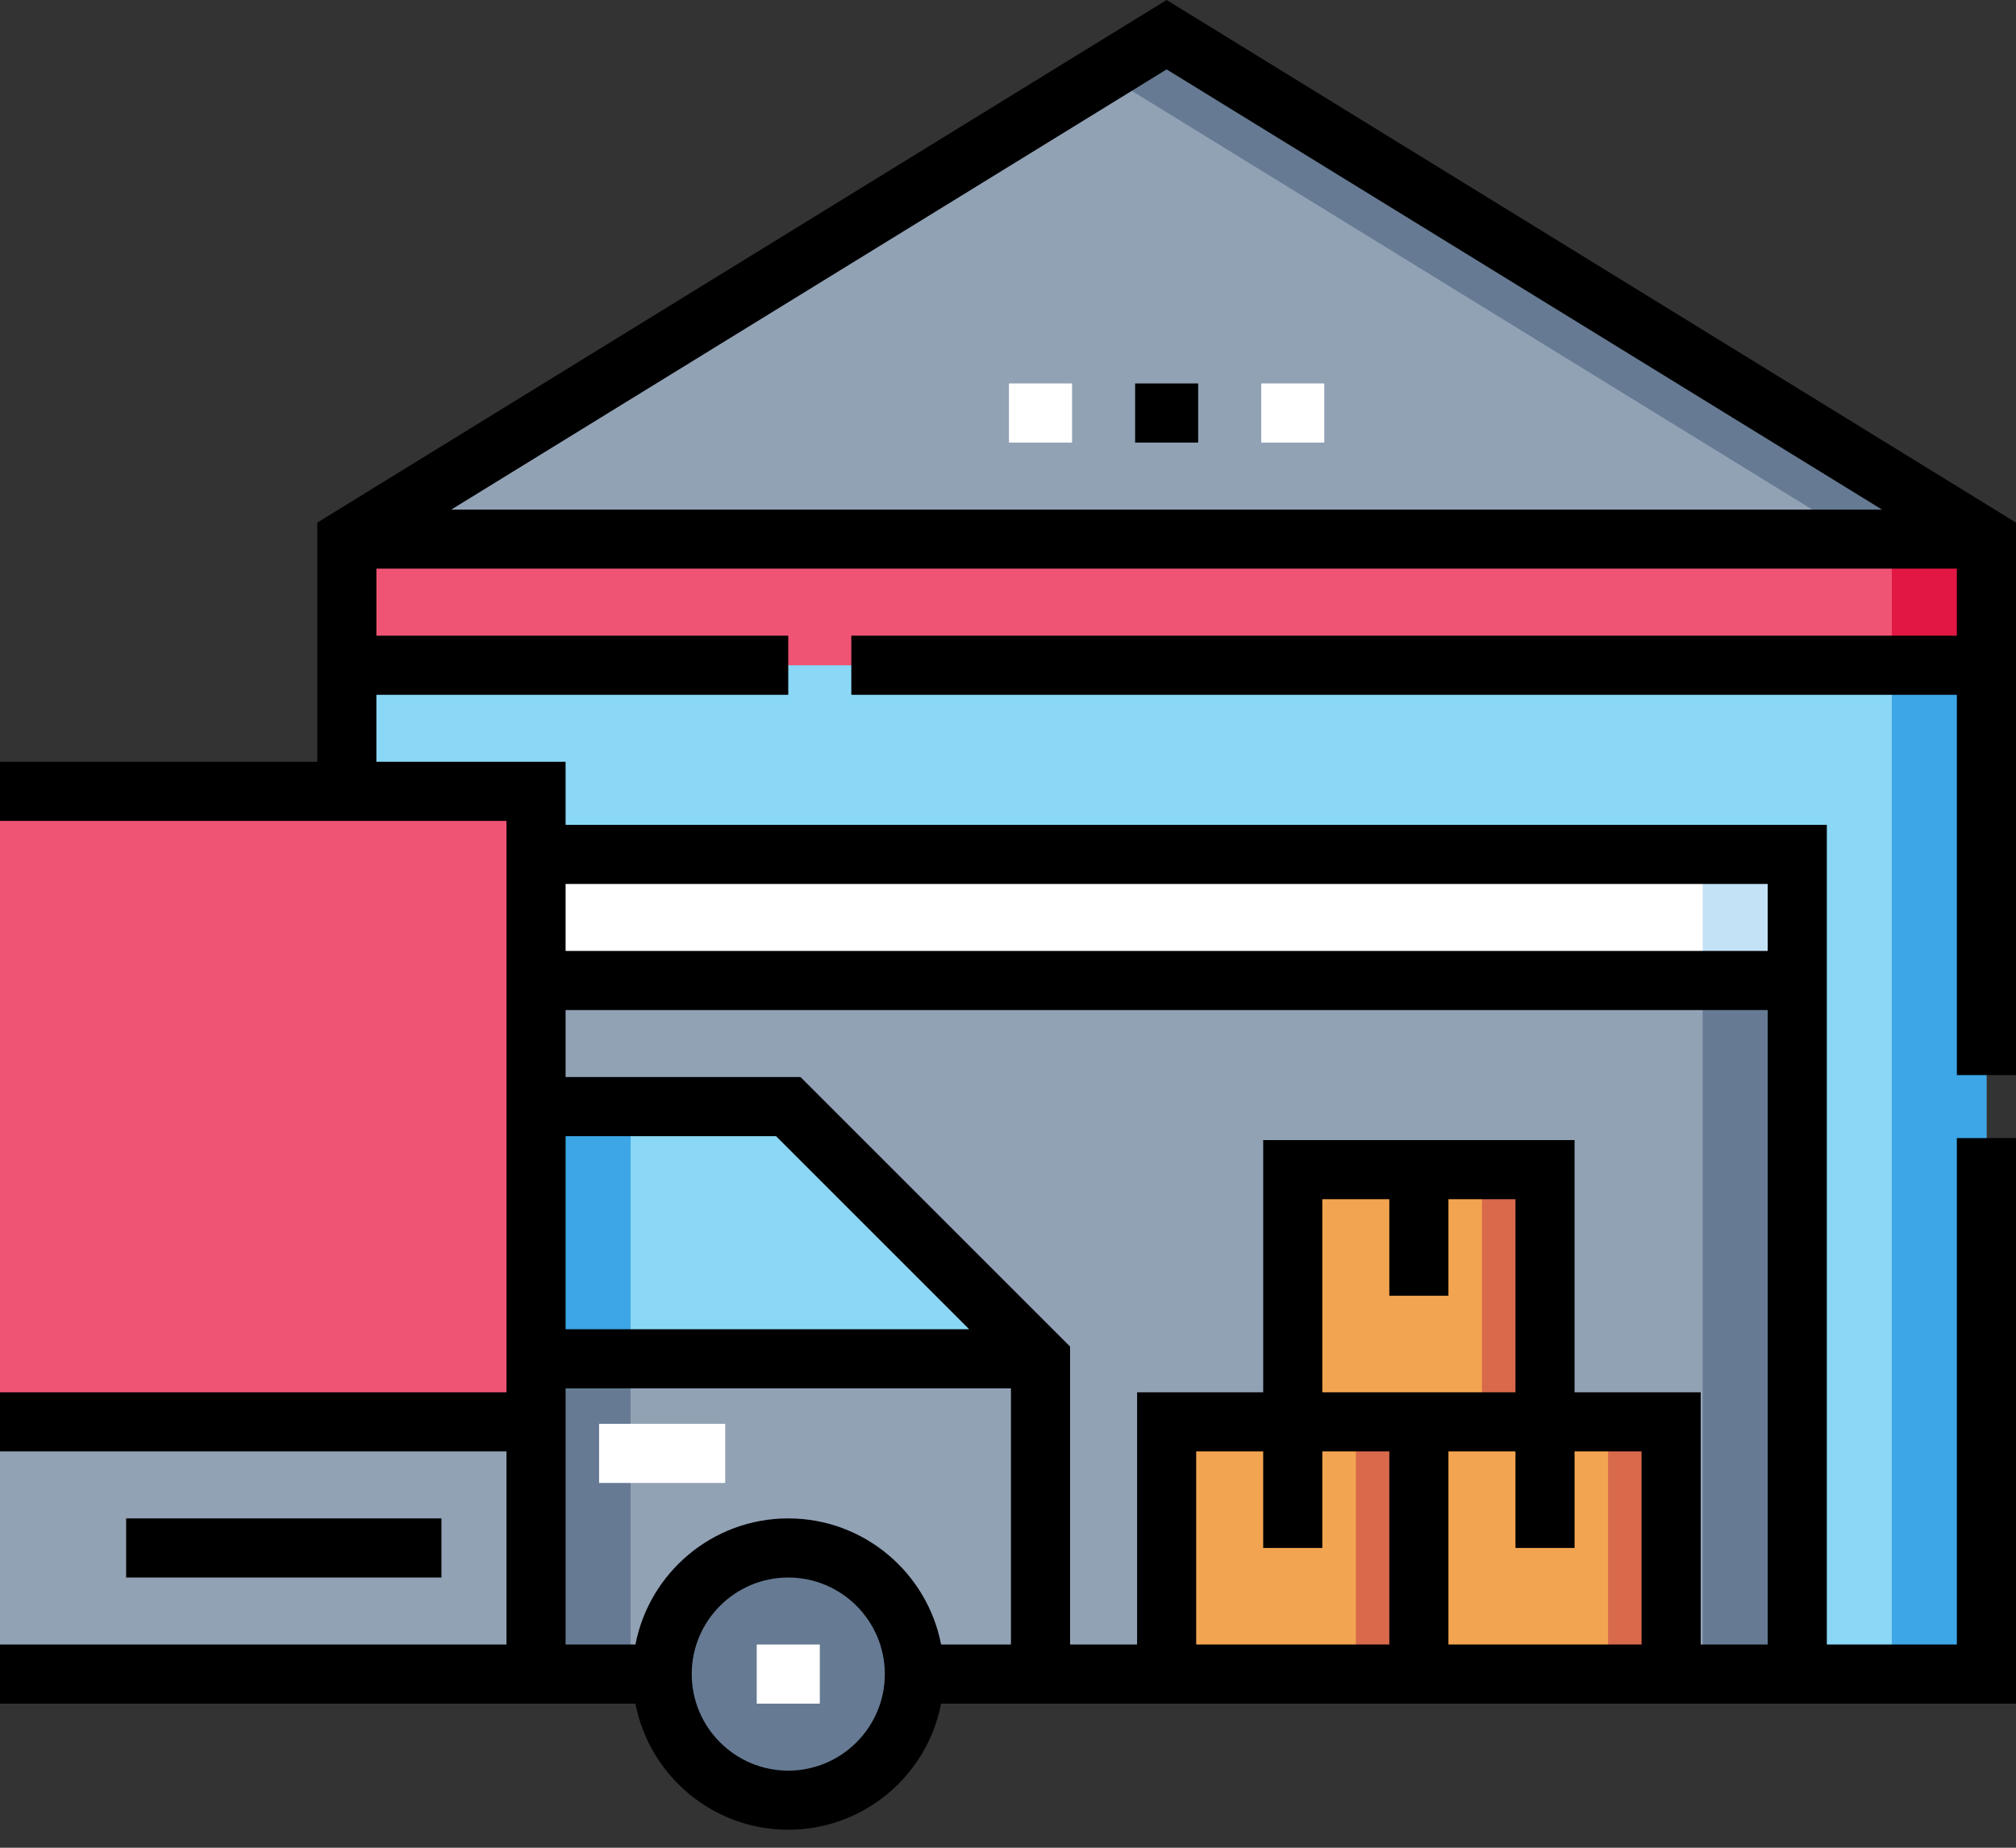
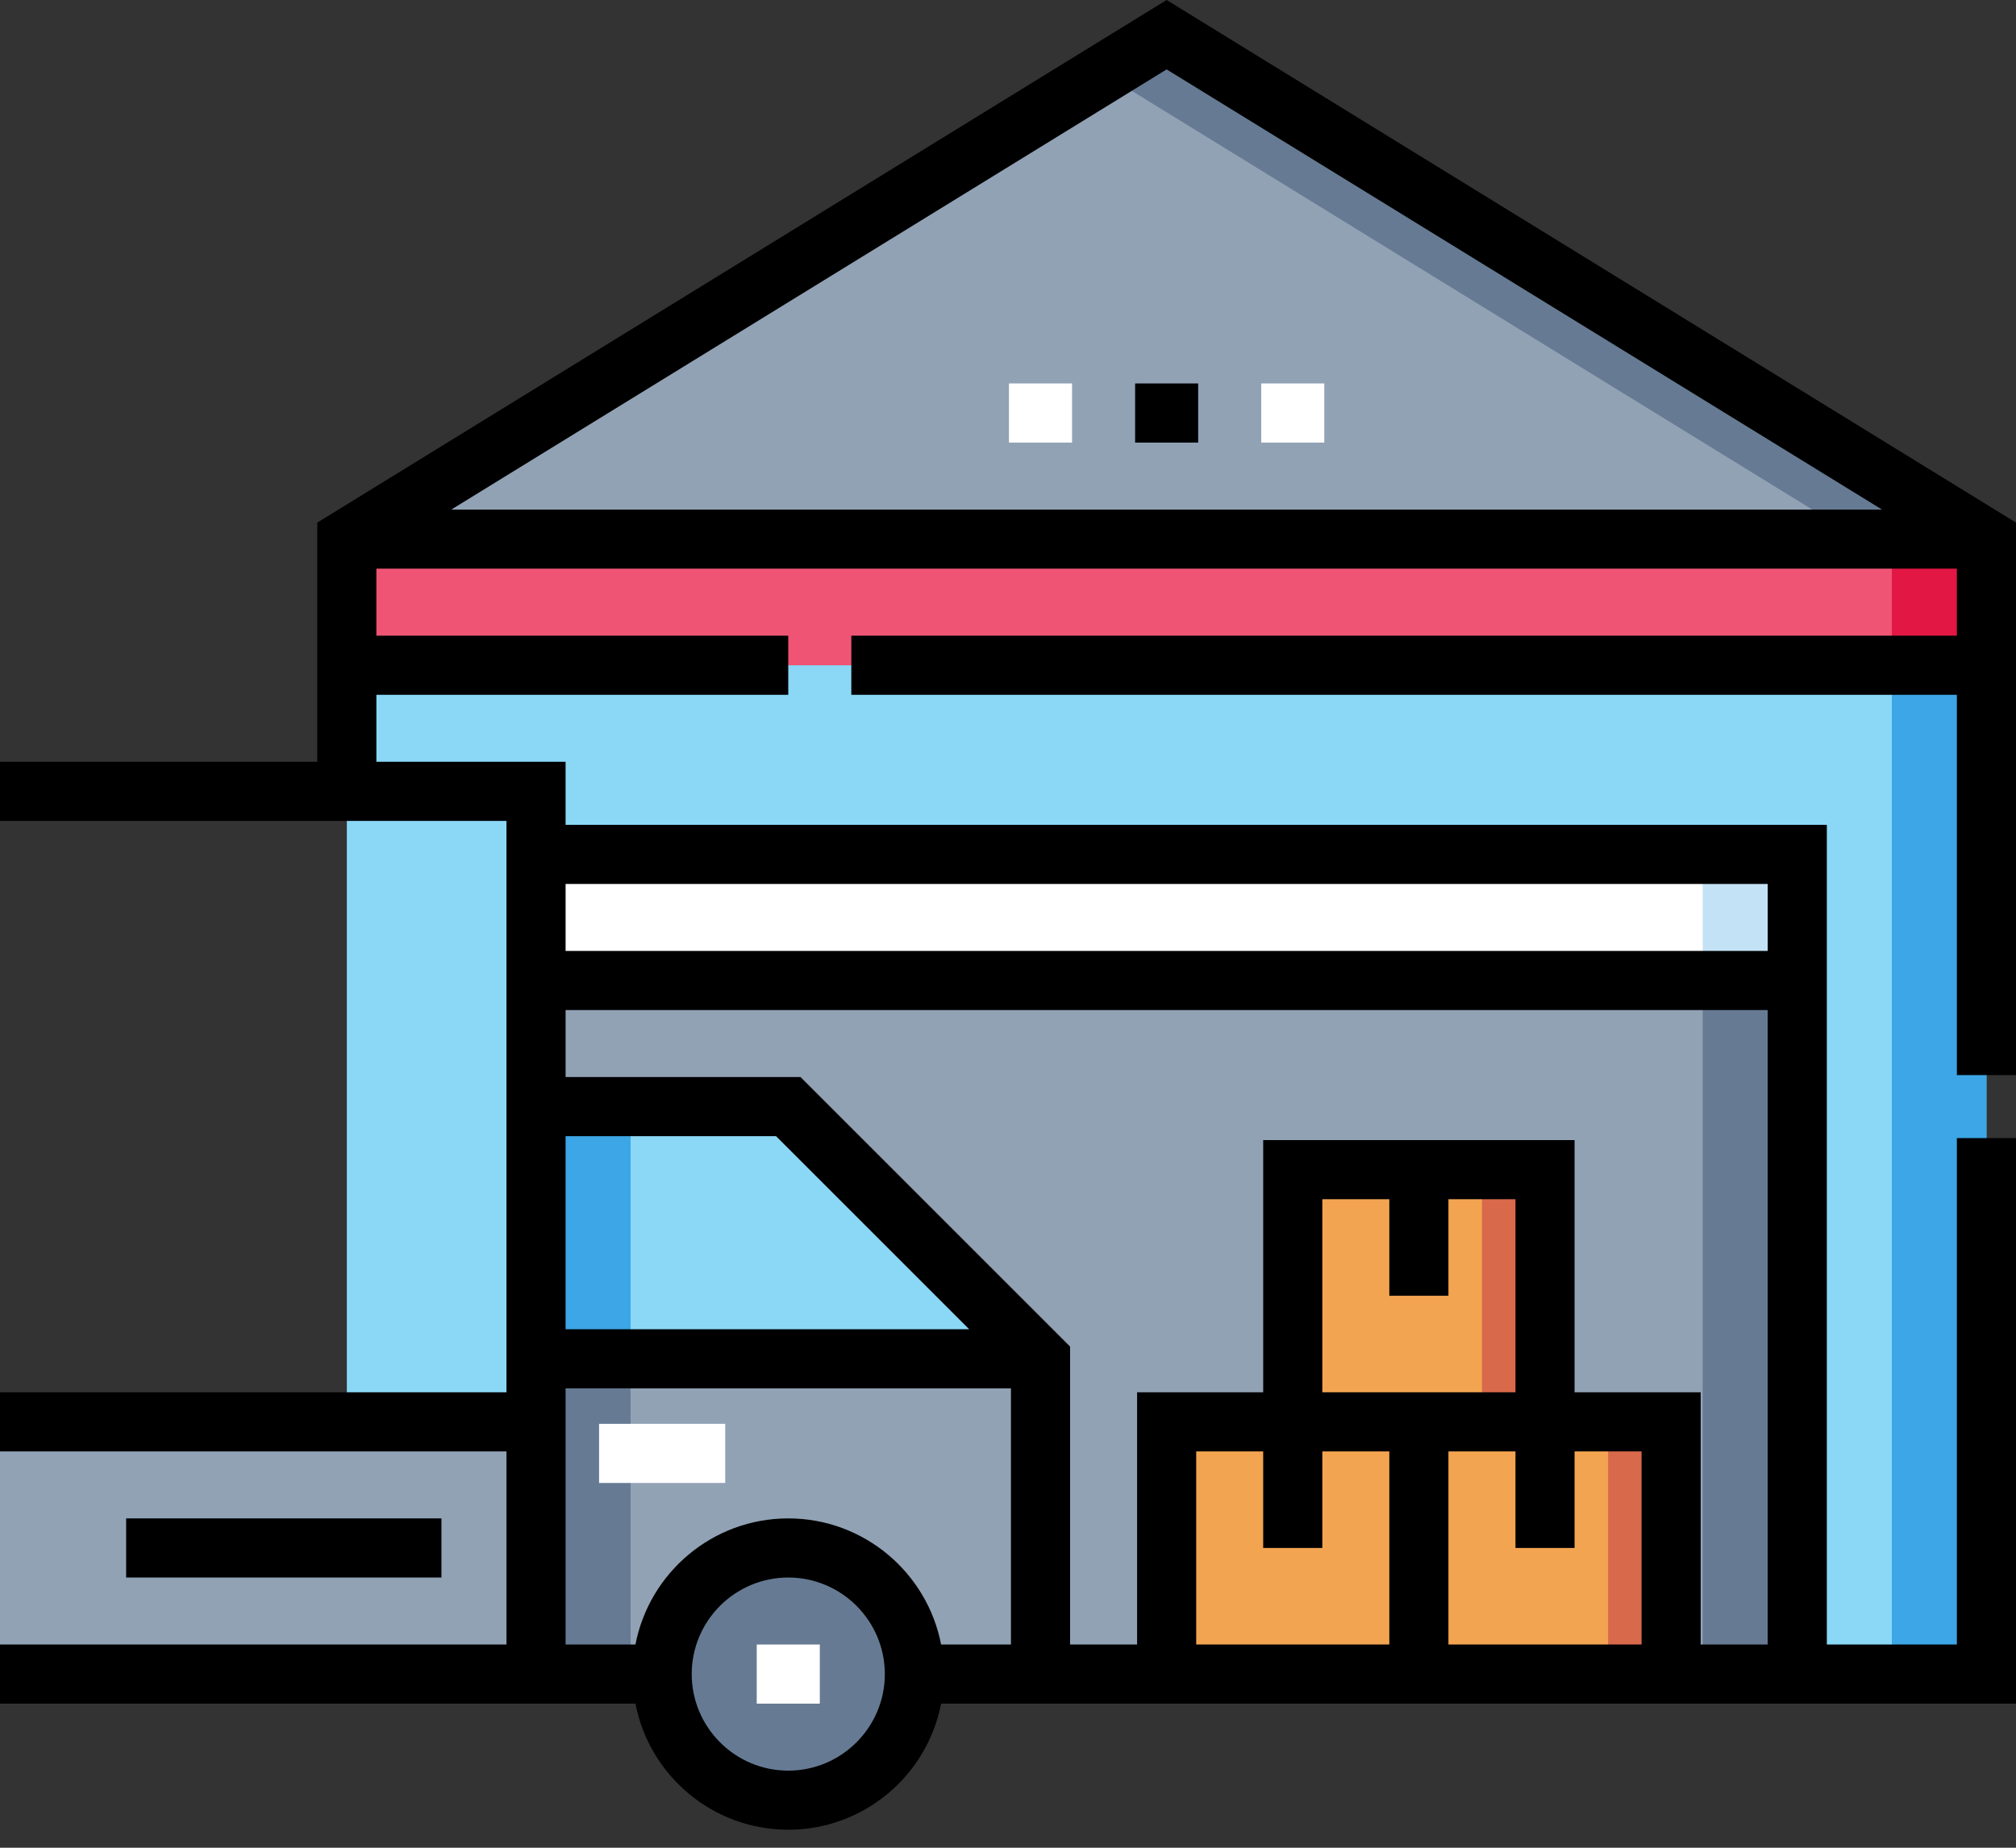
<svg xmlns="http://www.w3.org/2000/svg" width="60" height="55" viewBox="0 0 60 55" fill="none">
  <rect x="0" y="0" width="60" height="55" fill="#333333" stroke="none" />
  <path d="M10.323 19.801H59.12V49.831H10.323V19.801Z" fill="#8AD8F6" />
  <path d="M56.305 19.801H59.12V49.831H56.305V19.801Z" fill="#3CA6E6" />
  <path d="M15.953 25.432H53.49V49.831H15.953V25.432Z" fill="#92A2B5" />
  <path d="M50.675 25.432H53.49V49.831H50.675V25.432Z" fill="#667B93" />
  <path d="M15.953 25.432H53.49V29.185H15.953V25.432Z" fill="white" />
  <path d="M50.675 25.432H53.49V29.185H50.675V25.432Z" fill="#C4E2F6" />
  <path d="M45.982 42.323H38.475V34.816H45.982V42.323Z" fill="#F3A451" />
  <path d="M45.982 42.323H44.106V34.816H45.982V42.323Z" fill="#D9694B" />
  <path d="M49.736 49.831H42.229V42.323H49.736V49.831Z" fill="#F3A451" />
  <path d="M49.736 49.831H47.859V42.323H49.736V49.831Z" fill="#D9694B" />
  <path d="M42.229 49.831H34.721V42.323H42.229V49.831Z" fill="#F3A451" />
-   <path d="M42.229 49.831H40.352V42.323H42.229V49.831Z" fill="#D9694B" />
  <path d="M59.12 16.048H10.323L34.721 1.033L59.12 16.048Z" fill="#92A2B5" />
  <path d="M30.029 11.414H31.906V13.174H30.029V11.414Z" fill="white" />
  <path d="M33.783 11.414H35.66V13.174H33.783V11.414Z" fill="black" />
  <path d="M37.537 11.414H39.413V13.174H37.537V11.414Z" fill="white" />
  <path d="M34.721 1.033L32.845 2.188L55.367 16.048H59.12L34.721 1.033Z" fill="#667B93" />
  <path d="M10.323 16.048H59.12V19.802H10.323V16.048Z" fill="#F05475" />
  <path d="M56.305 16.048H59.12V19.802H56.305V16.048Z" fill="#E21743" />
-   <path d="M0 23.555H15.953V49.831H0V23.555Z" fill="#F05475" />
  <path d="M0 42.324H15.953V49.831H0V42.324Z" fill="#92A2B5" />
  <path d="M30.968 49.831H15.953V32.94H23.46L30.968 40.447V49.831Z" fill="#92A2B5" />
  <path d="M15.953 40.447H18.768V49.831H15.953V40.447Z" fill="#667B93" />
  <path d="M30.968 40.447H15.953V32.94H23.46L30.968 40.447Z" fill="#8AD8F6" />
  <path d="M15.953 32.94H18.768V40.447H15.953V32.94Z" fill="#3CA6E6" />
  <path d="M23.46 53.584C25.534 53.584 27.214 51.904 27.214 49.831C27.214 47.758 25.534 46.077 23.46 46.077C21.387 46.077 19.707 47.758 19.707 49.831C19.707 51.904 21.387 53.584 23.46 53.584Z" fill="#667B93" />
  <path d="M22.522 48.951H24.399V50.711H22.522V48.951Z" fill="white" />
  <path d="M17.83 42.382H21.584V44.142H17.83V42.382Z" fill="white" />
  <path d="M3.754 45.197H13.138V46.957H3.754V45.197Z" fill="black" />
  <path d="M60 32.001V15.556L34.721 0L9.443 15.556V22.675H0V24.435H15.073V41.444H0V43.203H15.073V48.951H0V50.71H18.912C19.324 52.846 21.206 54.464 23.46 54.464C25.715 54.464 27.597 52.846 28.009 50.71H60V33.877H58.24V48.951H54.37V24.552H16.833V22.675H11.202V20.681H23.46V18.922H11.202V16.927H58.24V18.922H25.337V20.681H58.24V32.001H60ZM23.46 52.705C21.876 52.705 20.587 51.415 20.587 49.831C20.587 48.246 21.876 46.957 23.46 46.957C25.045 46.957 26.334 48.246 26.334 49.831C26.334 51.415 25.045 52.705 23.46 52.705ZM23.46 45.197C21.206 45.197 19.324 46.815 18.912 48.951H16.833V41.326H30.088V48.951H28.009C27.597 46.816 25.715 45.197 23.46 45.197ZM16.833 39.567V33.819H23.096L28.844 39.567H16.833ZM43.108 38.57V35.696H45.103V41.444H39.355V35.696H41.349V38.57H43.108ZM48.856 48.951H43.108V43.203H45.103V46.077H46.862V43.203H48.856V48.951ZM39.355 46.077V43.203H41.349V48.951H35.601V43.203H37.595V46.077H39.355ZM50.616 48.951V41.444H46.862V33.936H37.595V41.444H33.842V48.951H31.848V40.082L23.825 32.059H16.833V30.065H52.61V48.951H50.616ZM52.61 26.312V28.306H16.833V26.312H52.61ZM56.012 15.168H13.431L34.721 2.066L56.012 15.168Z" fill="black" />
</svg>